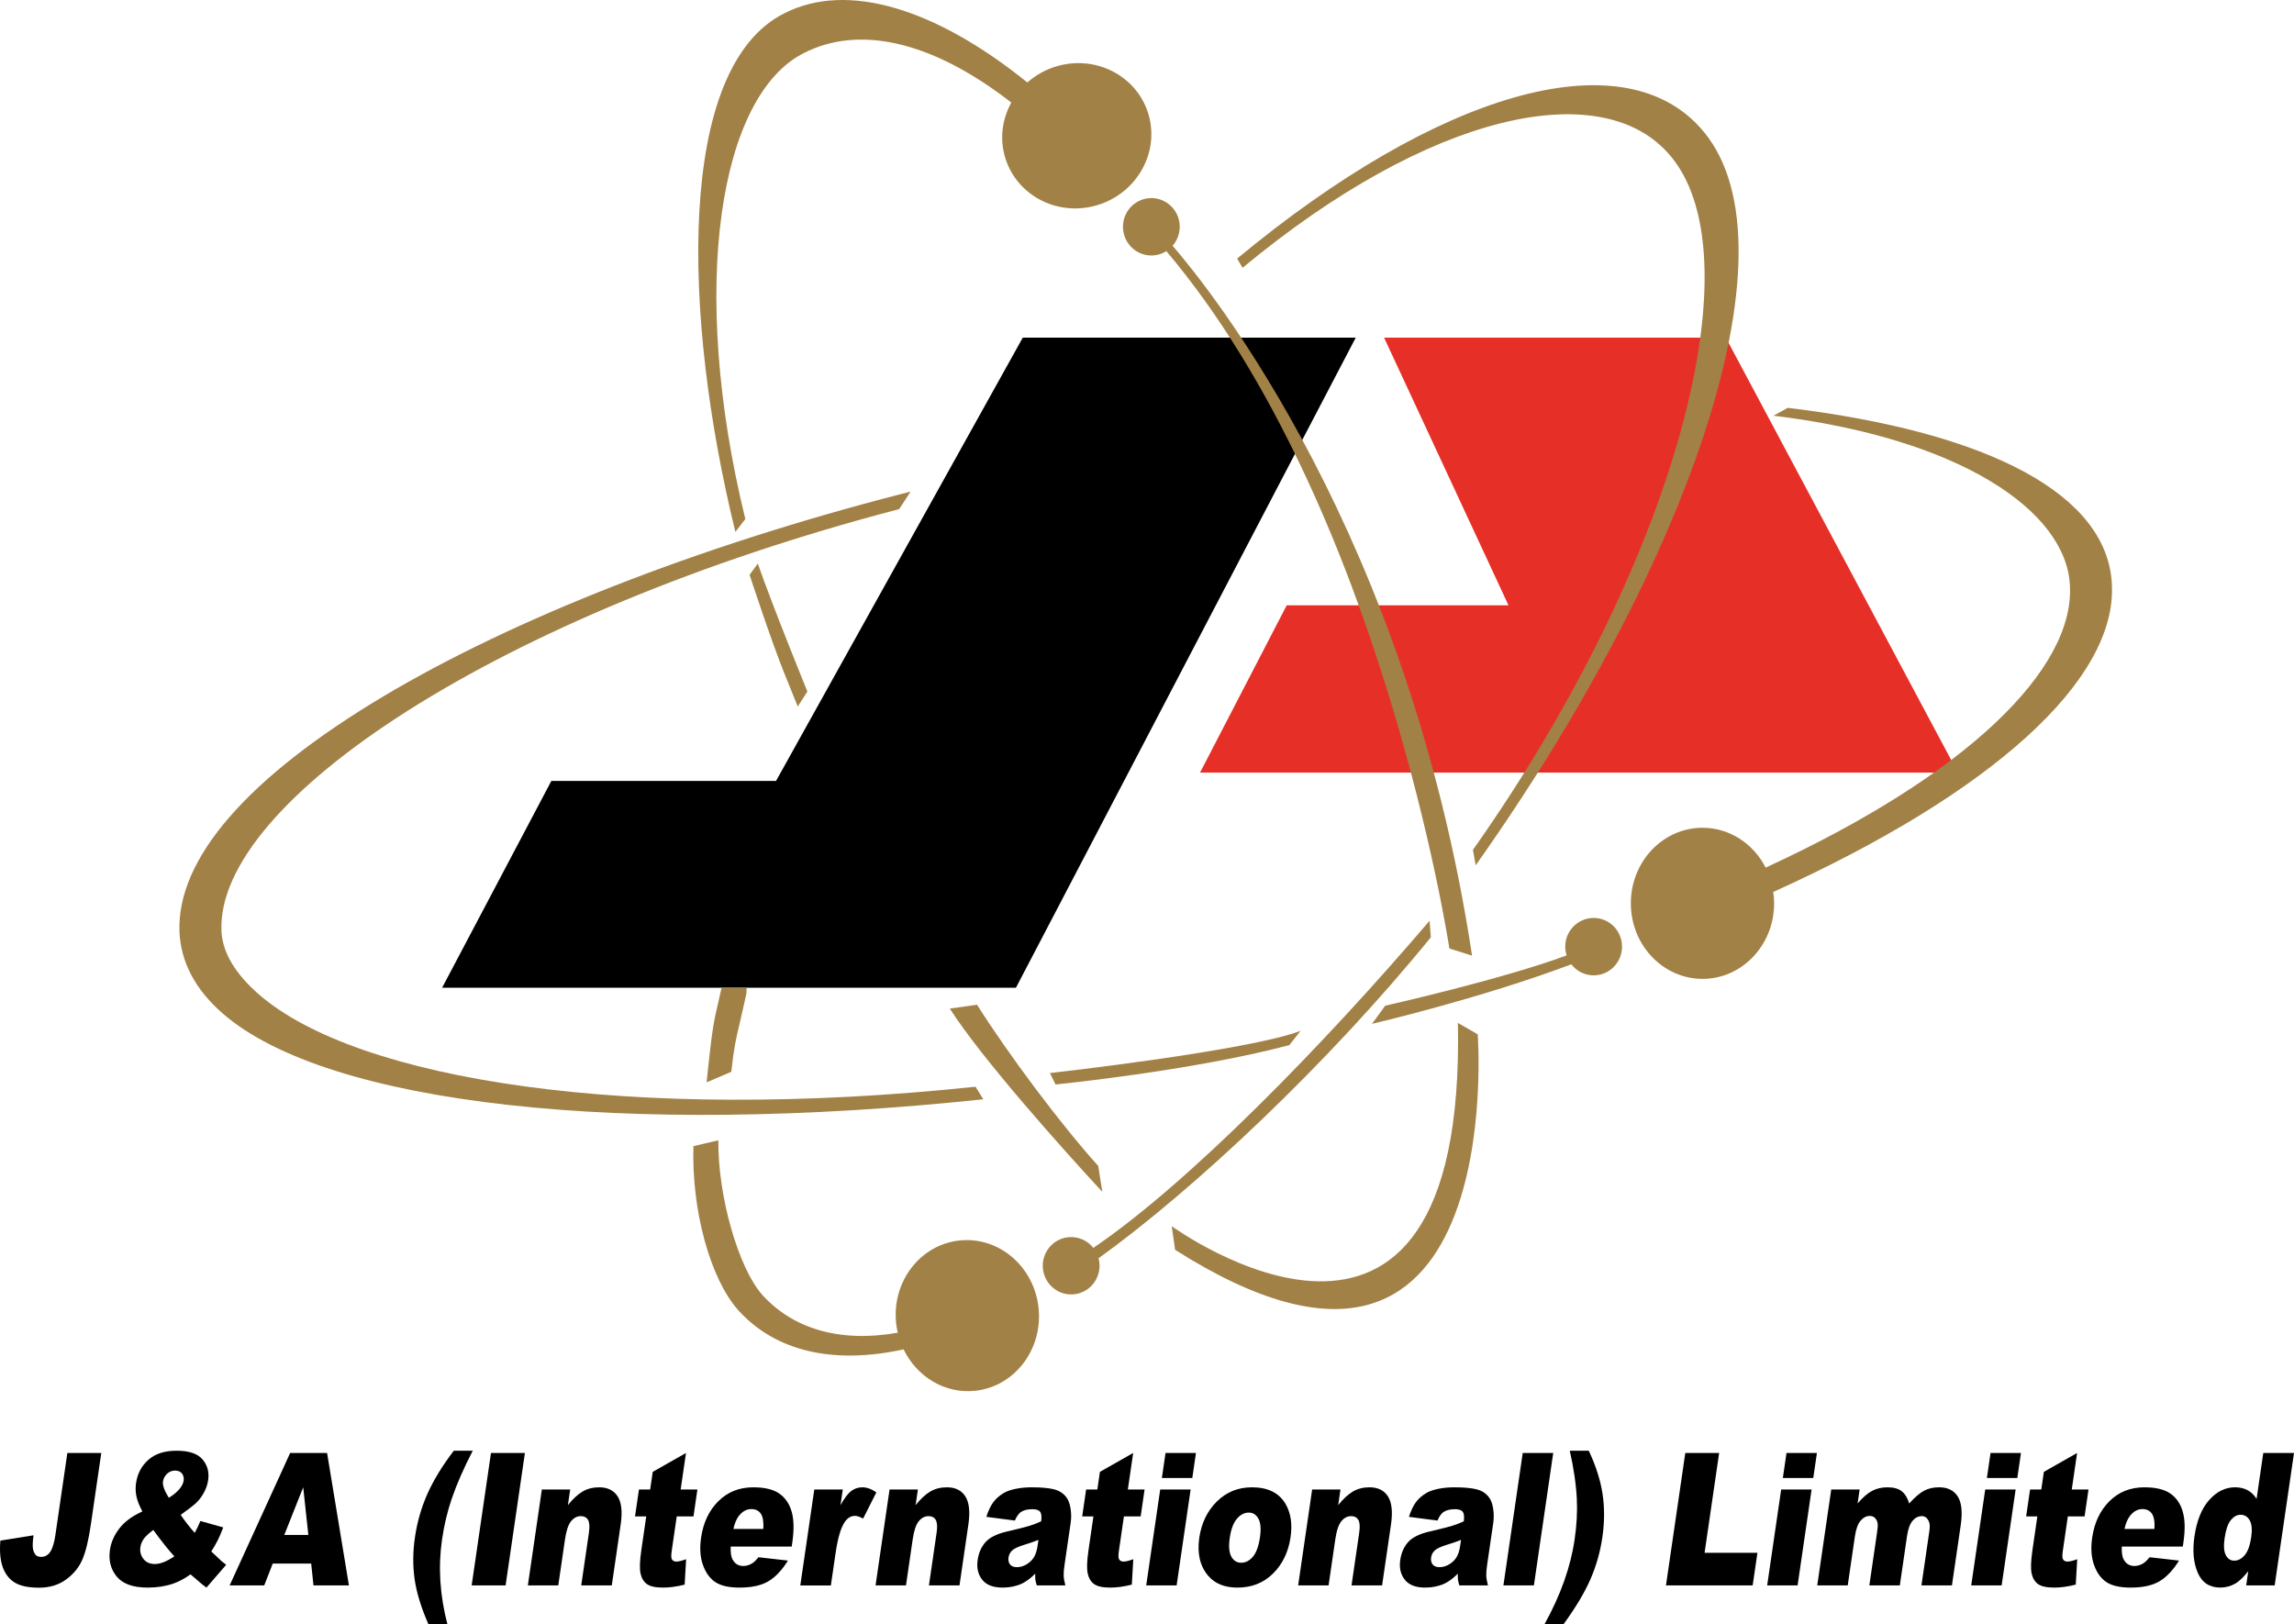
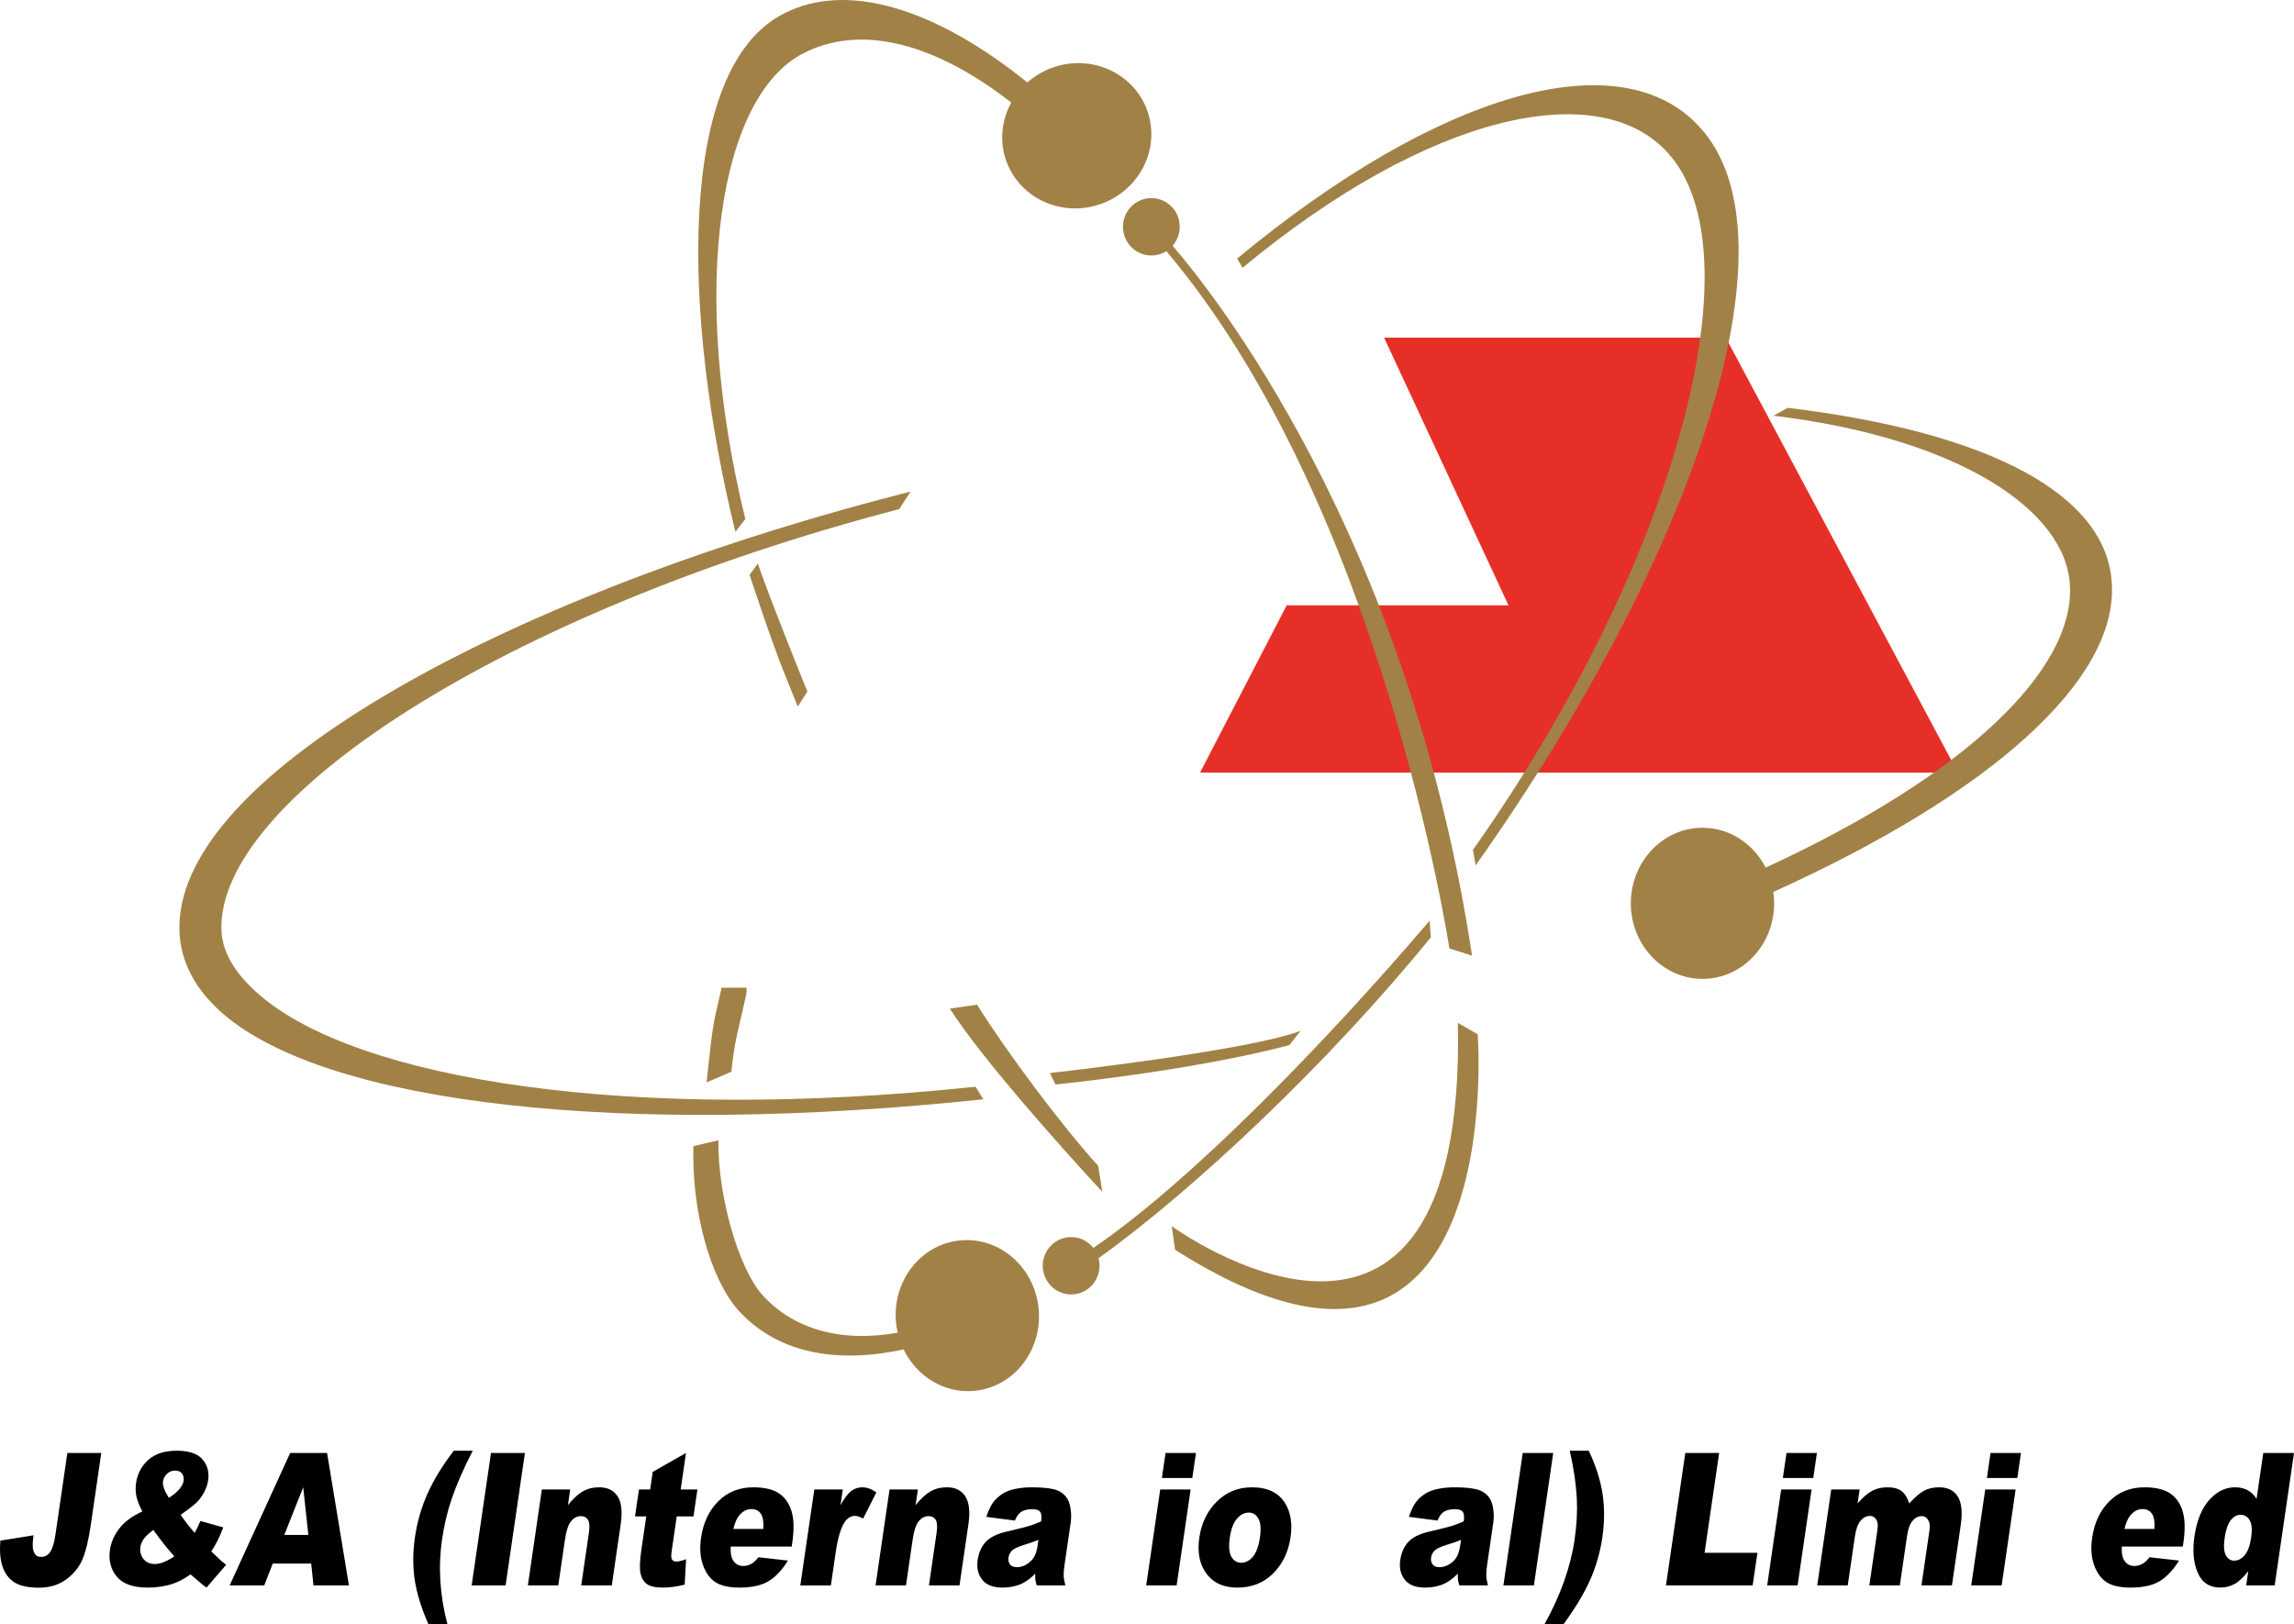
<svg xmlns="http://www.w3.org/2000/svg" id="Layer_1" viewBox="0 0 283.465 200.737">
  <path d="M8.322,179.558h4.193l-1.297,8.893c-.272,1.867-.617,3.287-1.033,4.262-.416.974-1.088,1.8-2.014,2.477-.927.677-2.038,1.015-3.33,1.015-1.367,0-2.393-.223-3.079-.669-.686-.447-1.171-1.1-1.455-1.96-.284-.859-.371-1.922-.26-3.188l4.095-.658c-.1.722-.125,1.258-.078,1.607.047.35.172.633.375.849.14.141.357.212.653.212.468,0,.842-.211,1.122-.631.28-.42.493-1.128.638-2.125l1.471-10.084Z" />
  <path d="M24.764,187.965l2.821.792c-.25.655-.474,1.18-.673,1.574-.199.395-.467.86-.804,1.396l1.242,1.172c.153.134.351.294.595.48l-2.433,2.814c-.335-.238-.678-.513-1.029-.826-.352-.313-.668-.581-.95-.804-.728.521-1.437.901-2.124,1.139-.953.327-2.005.491-3.156.491-1.804,0-3.08-.453-3.828-1.362-.749-.908-1.028-2.009-.839-3.305.136-.93.522-1.81,1.161-2.64.639-.83,1.587-1.532,2.847-2.105-.387-.722-.634-1.349-.741-1.881-.107-.532-.121-1.074-.041-1.624.169-1.162.676-2.118,1.518-2.869.842-.752,2.008-1.128,3.498-1.128,1.521,0,2.587.358,3.196,1.072.61.715.842,1.571.697,2.568-.081.558-.269,1.094-.562,1.608-.294.514-.618.93-.973,1.251-.354.32-.975.796-1.861,1.428.542.797,1.121,1.537,1.735,2.222.258-.461.493-.949.703-1.462ZM18.941,189.071c-.581.439-.98.815-1.194,1.127-.215.313-.349.644-.399.994-.08.544.044,1.027.37,1.452.326.424.8.636,1.422.636.671,0,1.471-.316,2.401-.949-.691-.744-1.558-1.831-2.599-3.26ZM20.86,185.096c.533-.32.96-.668,1.28-1.044.319-.376.504-.731.552-1.066.051-.35-.017-.646-.203-.888-.186-.242-.473-.363-.861-.363-.382,0-.712.134-.991.402-.279.268-.446.584-.499.949-.067.462.174,1.131.723,2.01Z" />
  <path d="M38.453,193.224h-4.75l-1.054,2.702h-4.272l7.477-16.367h4.563l2.7,16.367h-4.381l-.283-2.702ZM38.102,189.684l-.636-5.884-2.337,5.884h2.973Z" />
  <path d="M56.075,179.279h2.345c-1.121,2.159-1.994,4.153-2.618,5.984-.528,1.556-.921,3.216-1.179,4.98-.496,3.402-.274,6.9.667,10.495h-2.345c-.896-2.047-1.465-3.899-1.707-5.554-.242-1.656-.23-3.392.035-5.209.275-1.883.79-3.673,1.545-5.37.756-1.697,1.841-3.472,3.257-5.326Z" />
  <path d="M60.67,179.558h4.193l-2.388,16.367h-4.193l2.388-16.367Z" />
  <path d="M66.957,184.069h3.5l-.282,1.932c.638-.79,1.25-1.353,1.835-1.692.585-.338,1.262-.508,2.032-.508,1.04,0,1.8.374,2.279,1.122.479.748.605,1.903.376,3.467l-1.099,7.536h-3.777l.951-6.52c.109-.744.071-1.271-.111-1.58-.183-.308-.481-.463-.893-.463-.456,0-.856.208-1.2.625-.344.417-.595,1.165-.752,2.244l-.831,5.694h-3.759l1.73-11.857Z" />
  <path d="M84.767,179.558l-.658,4.51h2.069l-.485,3.327h-2.069l-.613,4.201c-.074.505-.083.84-.026,1.003.086.253.283.379.591.379.277,0,.679-.097,1.205-.29l-.18,3.137c-.965.246-1.851.368-2.658.368-.936,0-1.604-.145-2.005-.435-.401-.29-.665-.73-.791-1.321-.126-.591-.093-1.548.1-2.871l.608-4.17h-1.386l.485-3.327h1.386l.317-2.177,4.109-2.334Z" />
  <path d="M97.829,191.125h-7.537c-.039.73.046,1.273.252,1.63.288.513.725.77,1.31.77.37,0,.737-.112,1.102-.334.224-.142.479-.391.765-.748l3.643.413c-.74,1.191-1.548,2.045-2.424,2.563-.876.517-2.062.775-3.558.775-1.299,0-2.289-.222-2.969-.664-.68-.443-1.196-1.147-1.544-2.111-.349-.964-.428-2.096-.238-3.399.27-1.853.98-3.353,2.129-4.499,1.149-1.146,2.589-1.719,4.319-1.719,1.404,0,2.475.257,3.212.77.738.514,1.249,1.258,1.531,2.233.283.975.31,2.244.082,3.807l-.075.513ZM94.323,188.948c.054-.878-.05-1.507-.311-1.887-.261-.38-.651-.57-1.168-.57-.597,0-1.116.287-1.557.86-.28.358-.502.89-.667,1.596h3.703Z" />
  <path d="M100.622,184.069h3.519l-.283,1.943c.461-.841.895-1.419,1.301-1.736.406-.316.874-.475,1.404-.475.554,0,1.13.209,1.728.625l-1.636,3.238c-.411-.223-.746-.334-1.004-.334-.493,0-.911.245-1.253.737-.489.692-.872,1.987-1.149,3.885l-.58,3.975h-3.777l1.73-11.857Z" />
  <path d="M109.922,184.069h3.5l-.282,1.932c.638-.79,1.25-1.353,1.835-1.692.585-.338,1.262-.508,2.032-.508,1.04,0,1.8.374,2.279,1.122.479.748.605,1.903.376,3.467l-1.099,7.536h-3.777l.951-6.52c.109-.744.071-1.271-.111-1.58-.183-.308-.481-.463-.893-.463-.456,0-.856.208-1.2.625-.344.417-.595,1.165-.752,2.244l-.831,5.694h-3.759l1.73-11.857Z" />
  <path d="M125.405,187.91l-3.526-.458c.246-.759.528-1.356.848-1.792.318-.435.742-.813,1.269-1.133.378-.231.878-.409,1.5-.536.622-.126,1.284-.189,1.986-.189,1.127,0,2.021.076,2.682.229.661.153,1.184.471,1.569.955.272.334.455.809.55,1.423.096.614.103,1.2.021,1.758l-.764,5.236c-.082.558-.116.995-.104,1.312.013.316.081.721.207,1.211h-3.528c-.098-.305-.156-.537-.175-.698s-.027-.411-.019-.753c-.576.573-1.125.982-1.648,1.228-.713.327-1.509.491-2.389.491-1.17,0-2.01-.328-2.521-.982-.511-.655-.696-1.463-.556-2.423.131-.901.457-1.641.979-2.221.522-.581,1.392-1.012,2.609-1.295,1.46-.342,2.409-.583,2.848-.72s.908-.318,1.409-.541c.081-.558.042-.949-.116-1.172-.158-.223-.478-.335-.958-.335-.616,0-1.095.12-1.438.357-.267.187-.512.536-.735,1.05ZM128.317,190.298c-.55.224-1.118.421-1.703.592-.799.245-1.317.488-1.556.725-.245.246-.391.525-.436.838-.052.357.008.649.182.876.173.227.459.341.86.341.419,0,.826-.124,1.222-.369.396-.246.695-.545.898-.899.203-.354.345-.813.428-1.379l.106-.726Z" />
-   <path d="M140.024,179.558l-.658,4.51h2.069l-.486,3.327h-2.068l-.613,4.201c-.074.505-.083.84-.026,1.003.086.253.283.379.591.379.277,0,.679-.097,1.205-.29l-.18,3.137c-.965.246-1.851.368-2.658.368-.936,0-1.604-.145-2.005-.435-.401-.29-.665-.73-.791-1.321-.126-.591-.093-1.548.1-2.871l.608-4.17h-1.386l.485-3.327h1.386l.317-2.177,4.109-2.334Z" />
  <path d="M143.365,184.069h3.759l-1.73,11.857h-3.759l1.73-11.857ZM144.023,179.558h3.759l-.451,3.093h-3.759l.451-3.093Z" />
  <path d="M148.194,190.03c.264-1.809.986-3.299,2.167-4.471,1.181-1.172,2.63-1.758,4.349-1.758,1.964,0,3.348.689,4.149,2.066.645,1.109.849,2.475.612,4.097-.266,1.824-.984,3.318-2.155,4.483-1.17,1.165-2.639,1.747-4.406,1.747-1.576,0-2.78-.484-3.611-1.451-1.021-1.198-1.388-2.769-1.105-4.712ZM151.963,190.019c-.154,1.057-.091,1.839.189,2.345.281.506.689.759,1.224.759.541,0,1.023-.249,1.443-.748.421-.499.712-1.299.872-2.401.15-1.027.086-1.792-.191-2.294-.277-.503-.675-.754-1.192-.754-.548,0-1.038.255-1.47.765-.431.51-.724,1.286-.875,2.327Z" />
-   <path d="M162.141,184.069h3.5l-.282,1.932c.638-.79,1.251-1.353,1.836-1.692.585-.338,1.263-.508,2.032-.508,1.041,0,1.8.374,2.279,1.122.479.748.605,1.903.377,3.467l-1.1,7.536h-3.777l.951-6.52c.109-.744.072-1.271-.111-1.58-.183-.308-.481-.463-.893-.463-.456,0-.856.208-1.2.625-.343.417-.594,1.165-.752,2.244l-.831,5.694h-3.759l1.73-11.857Z" />
  <path d="M177.624,187.91l-3.526-.458c.246-.759.528-1.356.848-1.792.318-.435.742-.813,1.269-1.133.378-.231.878-.409,1.501-.536.621-.126,1.283-.189,1.985-.189,1.127,0,2.021.076,2.682.229.661.153,1.184.471,1.569.955.272.334.455.809.55,1.423.095.614.103,1.2.021,1.758l-.764,5.236c-.081.558-.116.995-.104,1.312.012.316.081.721.206,1.211h-3.528c-.098-.305-.156-.537-.175-.698-.02-.16-.027-.411-.019-.753-.576.573-1.125.982-1.648,1.228-.713.327-1.509.491-2.389.491-1.17,0-2.01-.328-2.521-.982-.511-.655-.696-1.463-.556-2.423.131-.901.457-1.641.98-2.221.521-.581,1.391-1.012,2.609-1.295,1.46-.342,2.409-.583,2.848-.72.439-.138.908-.318,1.409-.541.081-.558.042-.949-.116-1.172-.158-.223-.478-.335-.958-.335-.616,0-1.095.12-1.438.357-.267.187-.512.536-.735,1.05ZM180.536,190.298c-.55.224-1.118.421-1.704.592-.799.245-1.317.488-1.555.725-.245.246-.391.525-.436.838-.052.357.009.649.182.876.173.227.46.341.86.341.418,0,.826-.124,1.222-.369.396-.246.695-.545.897-.899.203-.354.345-.813.428-1.379l.106-.726Z" />
  <path d="M188.161,179.558h3.768l-2.388,16.367h-3.768l2.388-16.367Z" />
  <path d="M198.022,184.605c.261,1.697.254,3.487-.021,5.37-.264,1.816-.759,3.552-1.484,5.209-.725,1.656-1.834,3.507-3.327,5.554h-2.346c1.991-3.595,3.234-7.093,3.729-10.495.258-1.764.349-3.424.273-4.98-.09-1.831-.381-3.825-.872-5.984h2.346c.875,1.854,1.443,3.629,1.703,5.326Z" />
  <path d="M208.249,179.558h4.183l-1.8,12.337h6.53l-.588,4.03h-10.713l2.388-16.367Z" />
  <path d="M220.096,184.069h3.759l-1.73,11.857h-3.759l1.73-11.857ZM220.754,179.558h3.759l-.451,3.093h-3.759l.451-3.093Z" />
  <path d="M226.284,184.069h3.509l-.253,1.731c.611-.722,1.196-1.235,1.756-1.541.559-.305,1.203-.458,1.93-.458.783,0,1.379.168,1.787.502.407.335.707.834.9,1.496.704-.774,1.318-1.3,1.845-1.58.527-.28,1.147-.419,1.86-.419,1.051,0,1.817.378,2.296,1.134.48.755.603,1.937.369,3.544l-1.087,7.447h-3.768l.985-6.754c.078-.536.051-.934-.084-1.194-.192-.409-.475-.614-.849-.614-.442,0-.826.193-1.153.58-.326.387-.552,1.008-.677,1.864l-.893,6.118h-3.768l.953-6.531c.076-.521.103-.875.081-1.061-.037-.298-.141-.537-.312-.72-.171-.182-.389-.274-.655-.274-.433,0-.817.197-1.152.592-.336.395-.569,1.042-.701,1.943l-.883,6.051h-3.768l1.73-11.857Z" />
  <path d="M245.31,184.069h3.759l-1.73,11.857h-3.759l1.73-11.857ZM245.968,179.558h3.759l-.451,3.093h-3.759l.451-3.093Z" />
-   <path d="M256.663,179.558l-.658,4.51h2.069l-.486,3.327h-2.069l-.612,4.201c-.073.505-.083.84-.026,1.003.086.253.283.379.591.379.277,0,.679-.097,1.206-.29l-.18,3.137c-.965.246-1.851.368-2.658.368-.936,0-1.604-.145-2.005-.435-.4-.29-.664-.73-.791-1.321-.126-.591-.093-1.548.1-2.871l.608-4.17h-1.385l.485-3.327h1.386l.317-2.177,4.109-2.334Z" />
  <path d="M269.725,191.125h-7.537c-.038.73.046,1.273.251,1.63.289.513.725.77,1.31.77.37,0,.737-.112,1.102-.334.224-.142.479-.391.765-.748l3.644.413c-.74,1.191-1.549,2.045-2.424,2.563-.876.517-2.062.775-3.558.775-1.299,0-2.288-.222-2.969-.664-.681-.443-1.196-1.147-1.545-2.111-.348-.964-.428-2.096-.238-3.399.271-1.853.98-3.353,2.129-4.499,1.149-1.146,2.588-1.719,4.319-1.719,1.404,0,2.475.257,3.213.77.738.514,1.249,1.258,1.531,2.233.282.975.31,2.244.082,3.807l-.075.513ZM266.219,188.948c.055-.878-.05-1.507-.311-1.887-.261-.38-.651-.57-1.168-.57-.598,0-1.117.287-1.558.86-.28.358-.502.89-.667,1.596h3.703Z" />
-   <path d="M283.465,179.558l-2.388,16.367h-3.519l.256-1.753c-.601.744-1.124,1.247-1.568,1.507-.592.342-1.22.513-1.885.513-1.336,0-2.267-.614-2.793-1.842-.526-1.228-.661-2.72-.405-4.477.287-1.965.896-3.468,1.827-4.51.931-1.042,1.997-1.563,3.197-1.563.585,0,1.099.12,1.541.358.443.238.814.595,1.114,1.071l.827-5.672h3.796ZM278.178,189.963c.136-.93.074-1.624-.186-2.082-.26-.457-.639-.687-1.137-.687-.438,0-.835.22-1.195.659-.359.439-.615,1.176-.765,2.21-.142.968-.093,1.677.146,2.127.24.451.584.676,1.034.676.479,0,.914-.227,1.299-.681.386-.455.655-1.195.804-2.222Z" />
-   <polyline points="54.633 122.061 125.54 122.061 167.527 41.724 126.383 41.724 95.894 96.506 68.13 96.506 54.633 122.061" />
+   <path d="M283.465,179.558l-2.388,16.367h-3.519l.256-1.753c-.601.744-1.124,1.247-1.568,1.507-.592.342-1.22.513-1.885.513-1.336,0-2.267-.614-2.793-1.842-.526-1.228-.661-2.72-.405-4.477.287-1.965.896-3.468,1.827-4.51.931-1.042,1.997-1.563,3.197-1.563.585,0,1.099.12,1.541.358.443.238.814.595,1.114,1.071l.827-5.672h3.796ZM278.178,189.963c.136-.93.074-1.624-.186-2.082-.26-.457-.639-.687-1.137-.687-.438,0-.835.22-1.195.659-.359.439-.615,1.176-.765,2.21-.142.968-.093,1.677.146,2.127.24.451.584.676,1.034.676.479,0,.914-.227,1.299-.681.386-.455.655-1.195.804-2.222" />
  <polyline points="213.257 41.729 241.934 95.477 148.285 95.477 158.994 74.806 186.402 74.806 171.029 41.729 213.257 41.729" style="fill:#e63027;" />
  <path d="M89.166,122.061c-.275,1.252-.498,2.213-.681,2.997-.523,2.204-.806,5.351-1.172,8.697l3.053-1.304c.324-2.99.553-3.957,1.052-6.078.203-.868.455-1.95.774-3.413.066-.301.077-.606.048-.899h-3.074Z" style="fill:#a28146;" />
  <path d="M92.099,64.141c-7.063-28.817-3.163-52.436,7.274-57.604,6.554-3.33,15.445-1.749,25.591,6.135-1.078,1.955-1.442,4.279-.827,6.563,1.29,4.762,6.317,7.535,11.243,6.177,4.923-1.357,7.874-6.323,6.592-11.089-1.285-4.764-6.319-7.534-11.241-6.18-1.453.4-2.728,1.119-3.78,2.05C115.483.933,104.617-2.27,96.954,1.626c-13.465,6.666-12.618,37.534-6.083,64.103l1.228-1.588Z" style="fill:#a28146;" />
  <path d="M121.506,135.849l-.96-1.551c-42.733,4.506-76.426-.831-88.578-11.43-2.707-2.362-4.489-5.007-4.605-7.856-.624-16.005,34.149-39.141,83.748-52.097l1.41-2.164-1.403.358c-24.915,6.437-47.542,15.292-63.709,24.925-16.852,10.052-25.576,20.115-25.231,29.107.155,3.748,1.948,7.141,5.326,10.09,12.976,11.321,49.708,15.31,94.002,10.618Z" style="fill:#a28146;" />
  <path d="M260.959,72.208c-.513-11.072-15.11-18.795-40.045-21.808l-1.769.974c22.948,2.77,36.204,11.729,36.631,20.994.561,10.327-12.699,23.392-37.599,34.852-1.492-2.931-4.424-4.925-7.8-4.925-4.891,0-8.858,4.18-8.858,9.334s3.968,9.34,8.858,9.34,8.85-4.177,8.85-9.34c0-.477-.045-.942-.11-1.4,26.976-12.193,42.485-26.175,41.841-38.023Z" style="fill:#a28146;" />
  <path d="M117.366,124.642c3.921,6.145,13.937,17.348,18.846,22.647l-.506-3.203c-4.62-5.115-11.185-13.898-14.975-19.925l-3.365.482Z" style="fill:#a28146;" />
  <path d="M96.935,83.242l1.641,4.072,1.192-1.854s-4.299-10.548-6.127-15.813l-1.016,1.392s2.727,8.324,4.31,12.204Z" style="fill:#a28146;" />
  <path d="M206.052,18.85c11.212,12.17,1.353,50.212-24.045,86.175l.338,1.912c27.167-38.387,40.256-77.574,27.688-91.225-9.795-10.788-32.233-4.419-57.163,16.242l.672,1.137c23.194-19.224,44.049-23.576,52.51-14.24Z" style="fill:#a28146;" />
-   <path d="M196.924,113.44c-1.938,0-3.511,1.582-3.511,3.543,0,.38.06.745.17,1.088-7.938,2.951-22.419,6.214-22.419,6.214l-1.631,2.243s13.345-3.11,24.631-7.357c.643.828,1.639,1.362,2.761,1.362,1.939,0,3.506-1.591,3.506-3.551s-1.567-3.543-3.506-3.543Z" style="fill:#a28146;" />
  <path d="M118.57,153.297c-4.863.512-8.374,5.089-7.84,10.215.042.406.116.799.204,1.185-7.259,1.274-12.992-.544-16.736-4.673-2.912-3.26-5.505-12.133-5.431-19.107l-3.081.721c-.245,7.906,2.067,16.39,5.55,20.293,4.613,5.082,11.721,6.718,20.419,4.825,1.625,3.364,5.082,5.514,8.839,5.116,4.863-.513,8.374-5.088,7.841-10.217-.53-5.129-4.901-8.873-9.765-8.356Z" style="fill:#a28146;" />
  <path d="M135.743,155.498c11.831-8.51,28.404-24.096,41.063-39.67l-.156-2.04c-13.12,15.361-29.693,32.369-41.548,40.427-.722-.913-1.872-1.449-3.11-1.318-1.922.201-3.322,1.95-3.123,3.892.204,1.951,1.931,3.362,3.858,3.157,1.924-.2,3.322-1.947,3.122-3.895-.02-.191-.058-.374-.106-.554Z" style="fill:#a28146;" />
  <path d="M180.149,126.411c1.054,51.658-35.36,25.12-35.36,25.12l.418,2.922c41.37,26.271,37.392-26.63,37.392-26.63l-2.45-1.412Z" style="fill:#a28146;" />
  <path d="M160.714,127.388c-6.474,2.478-30.979,5.22-30.979,5.22l.698,1.411s16.894-1.681,28.886-4.863l1.395-1.767Z" style="fill:#a28146;" />
  <path d="M138.887,28.955c.508,1.893,2.435,3.008,4.308,2.493.336-.094.647-.235.929-.413,26.721,31.63,34.973,86.178,34.973,86.178l2.803.887c-7.884-51.966-32.256-82.242-37.004-87.727.755-.866,1.082-2.084.761-3.278-.513-1.89-2.439-3.007-4.302-2.492-1.875.518-2.978,2.464-2.469,4.352Z" style="fill:#a28146;" />
</svg>